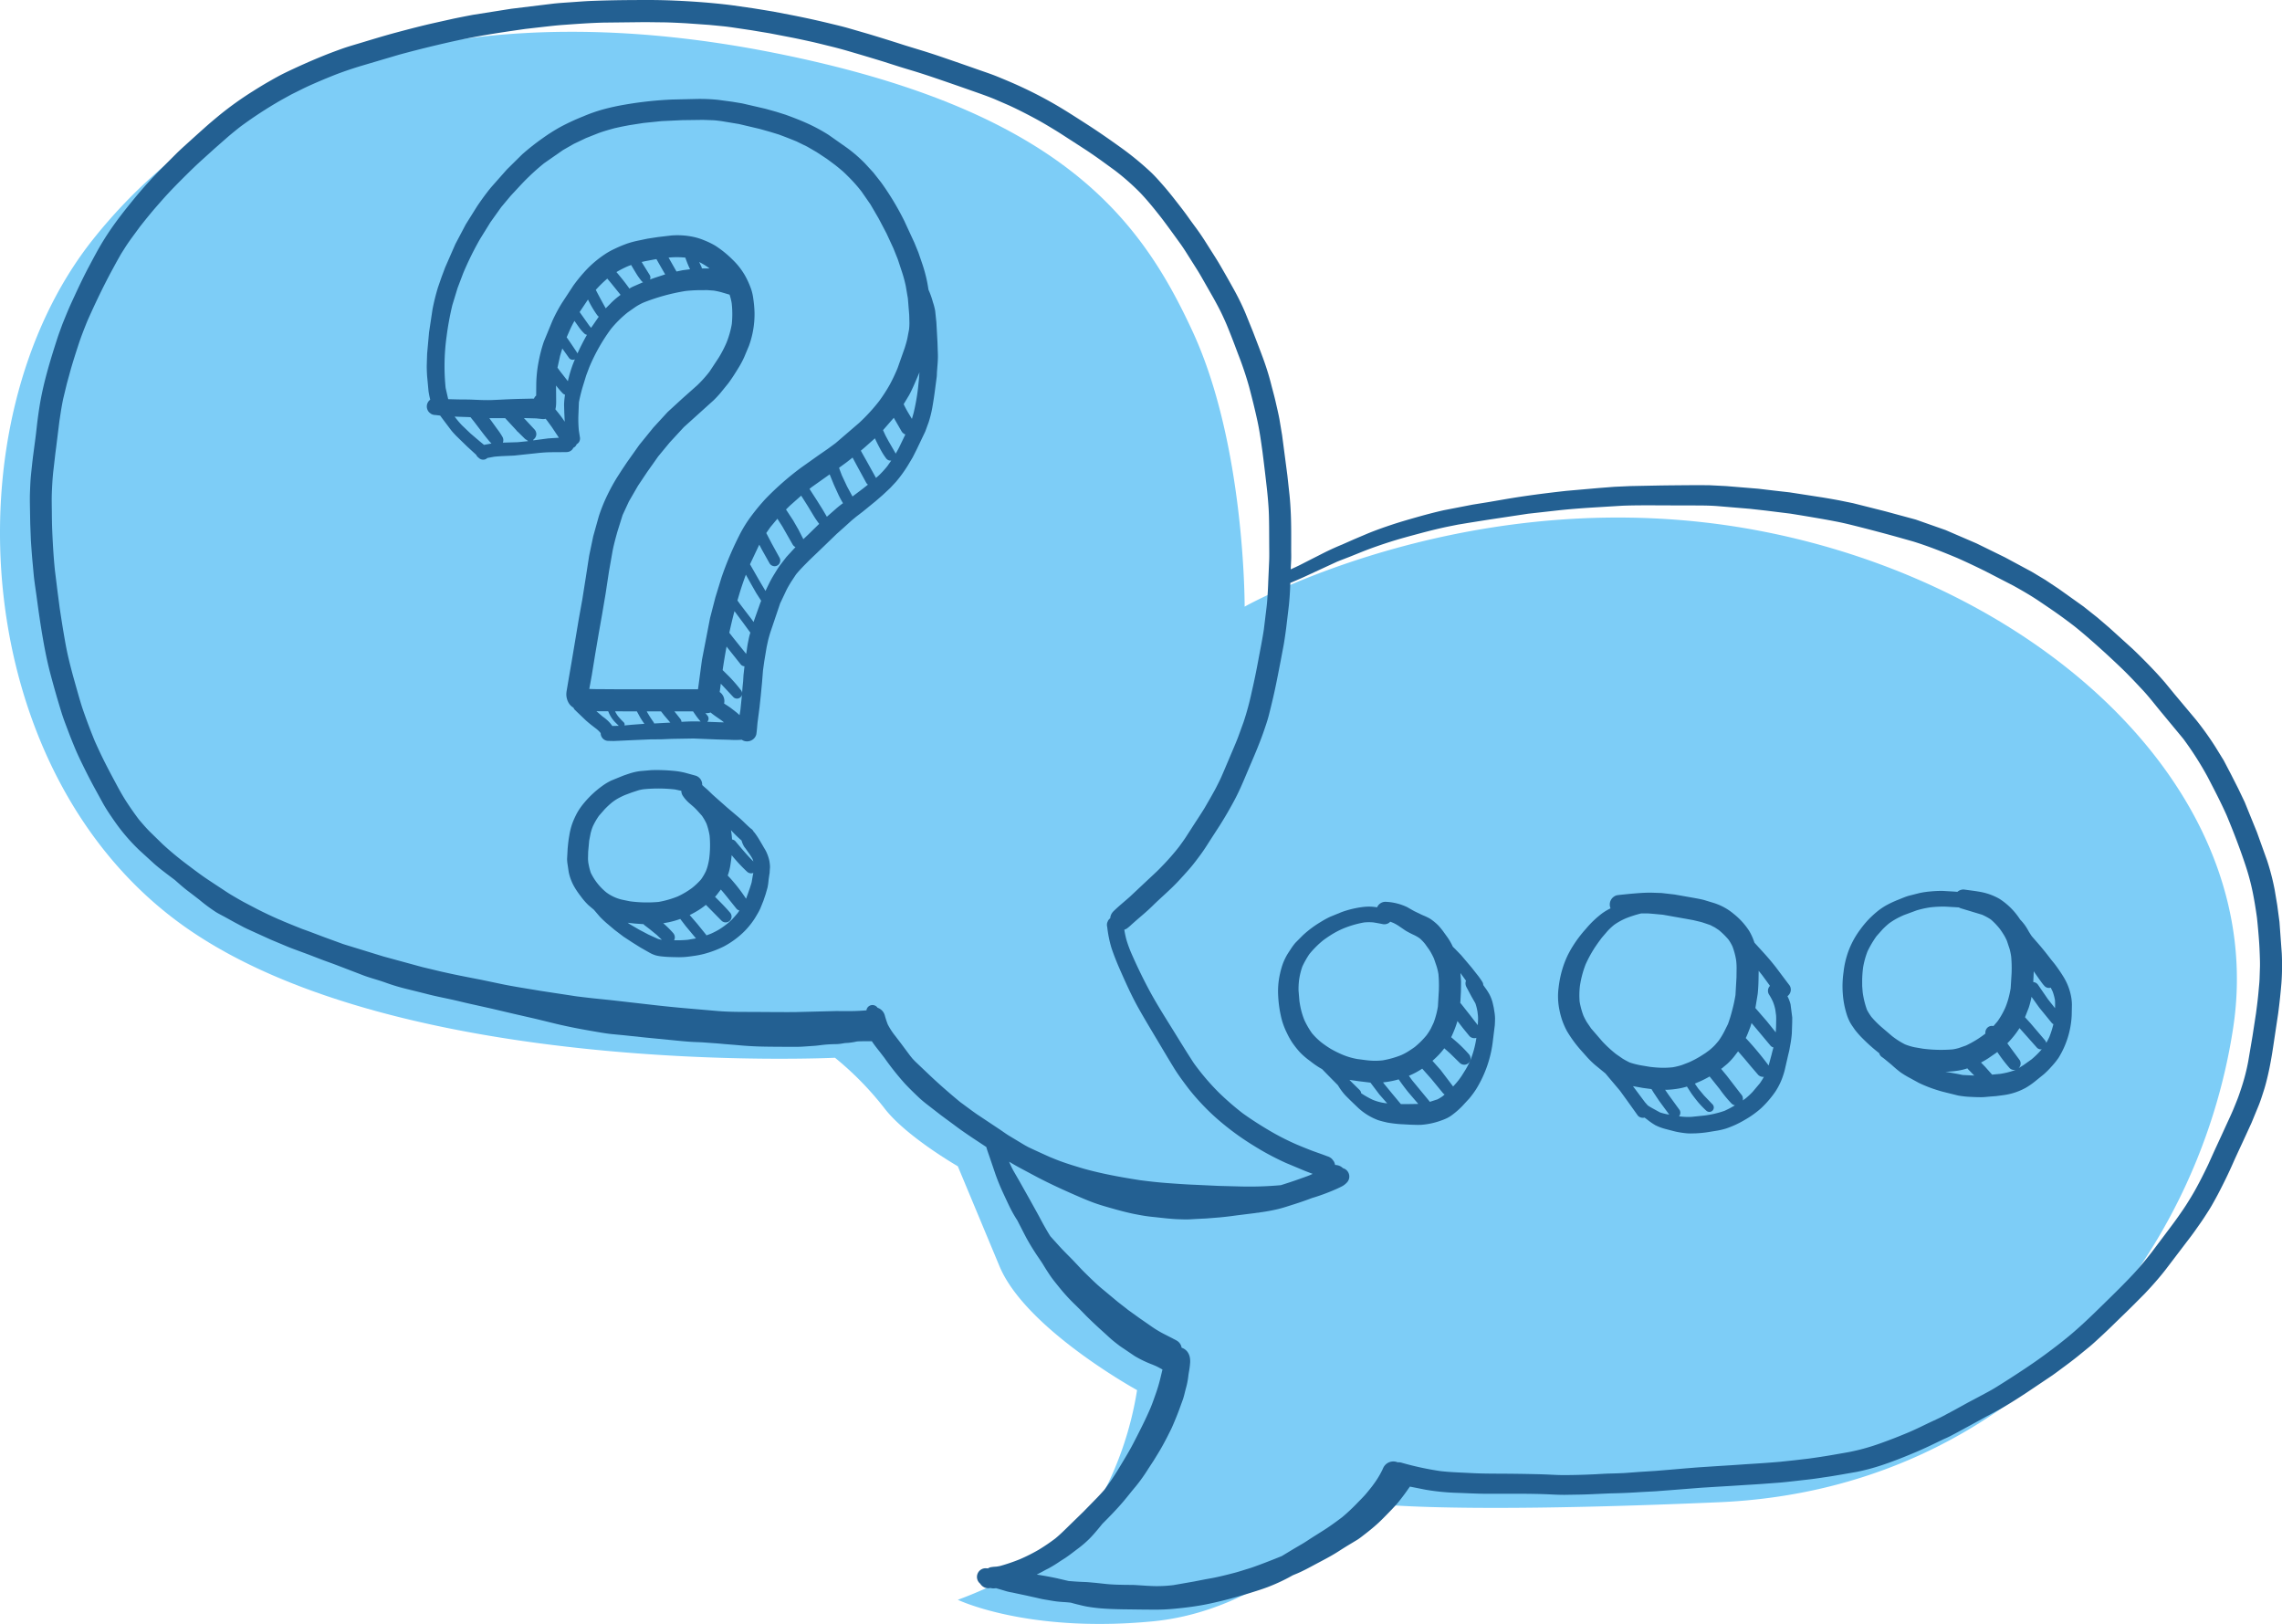
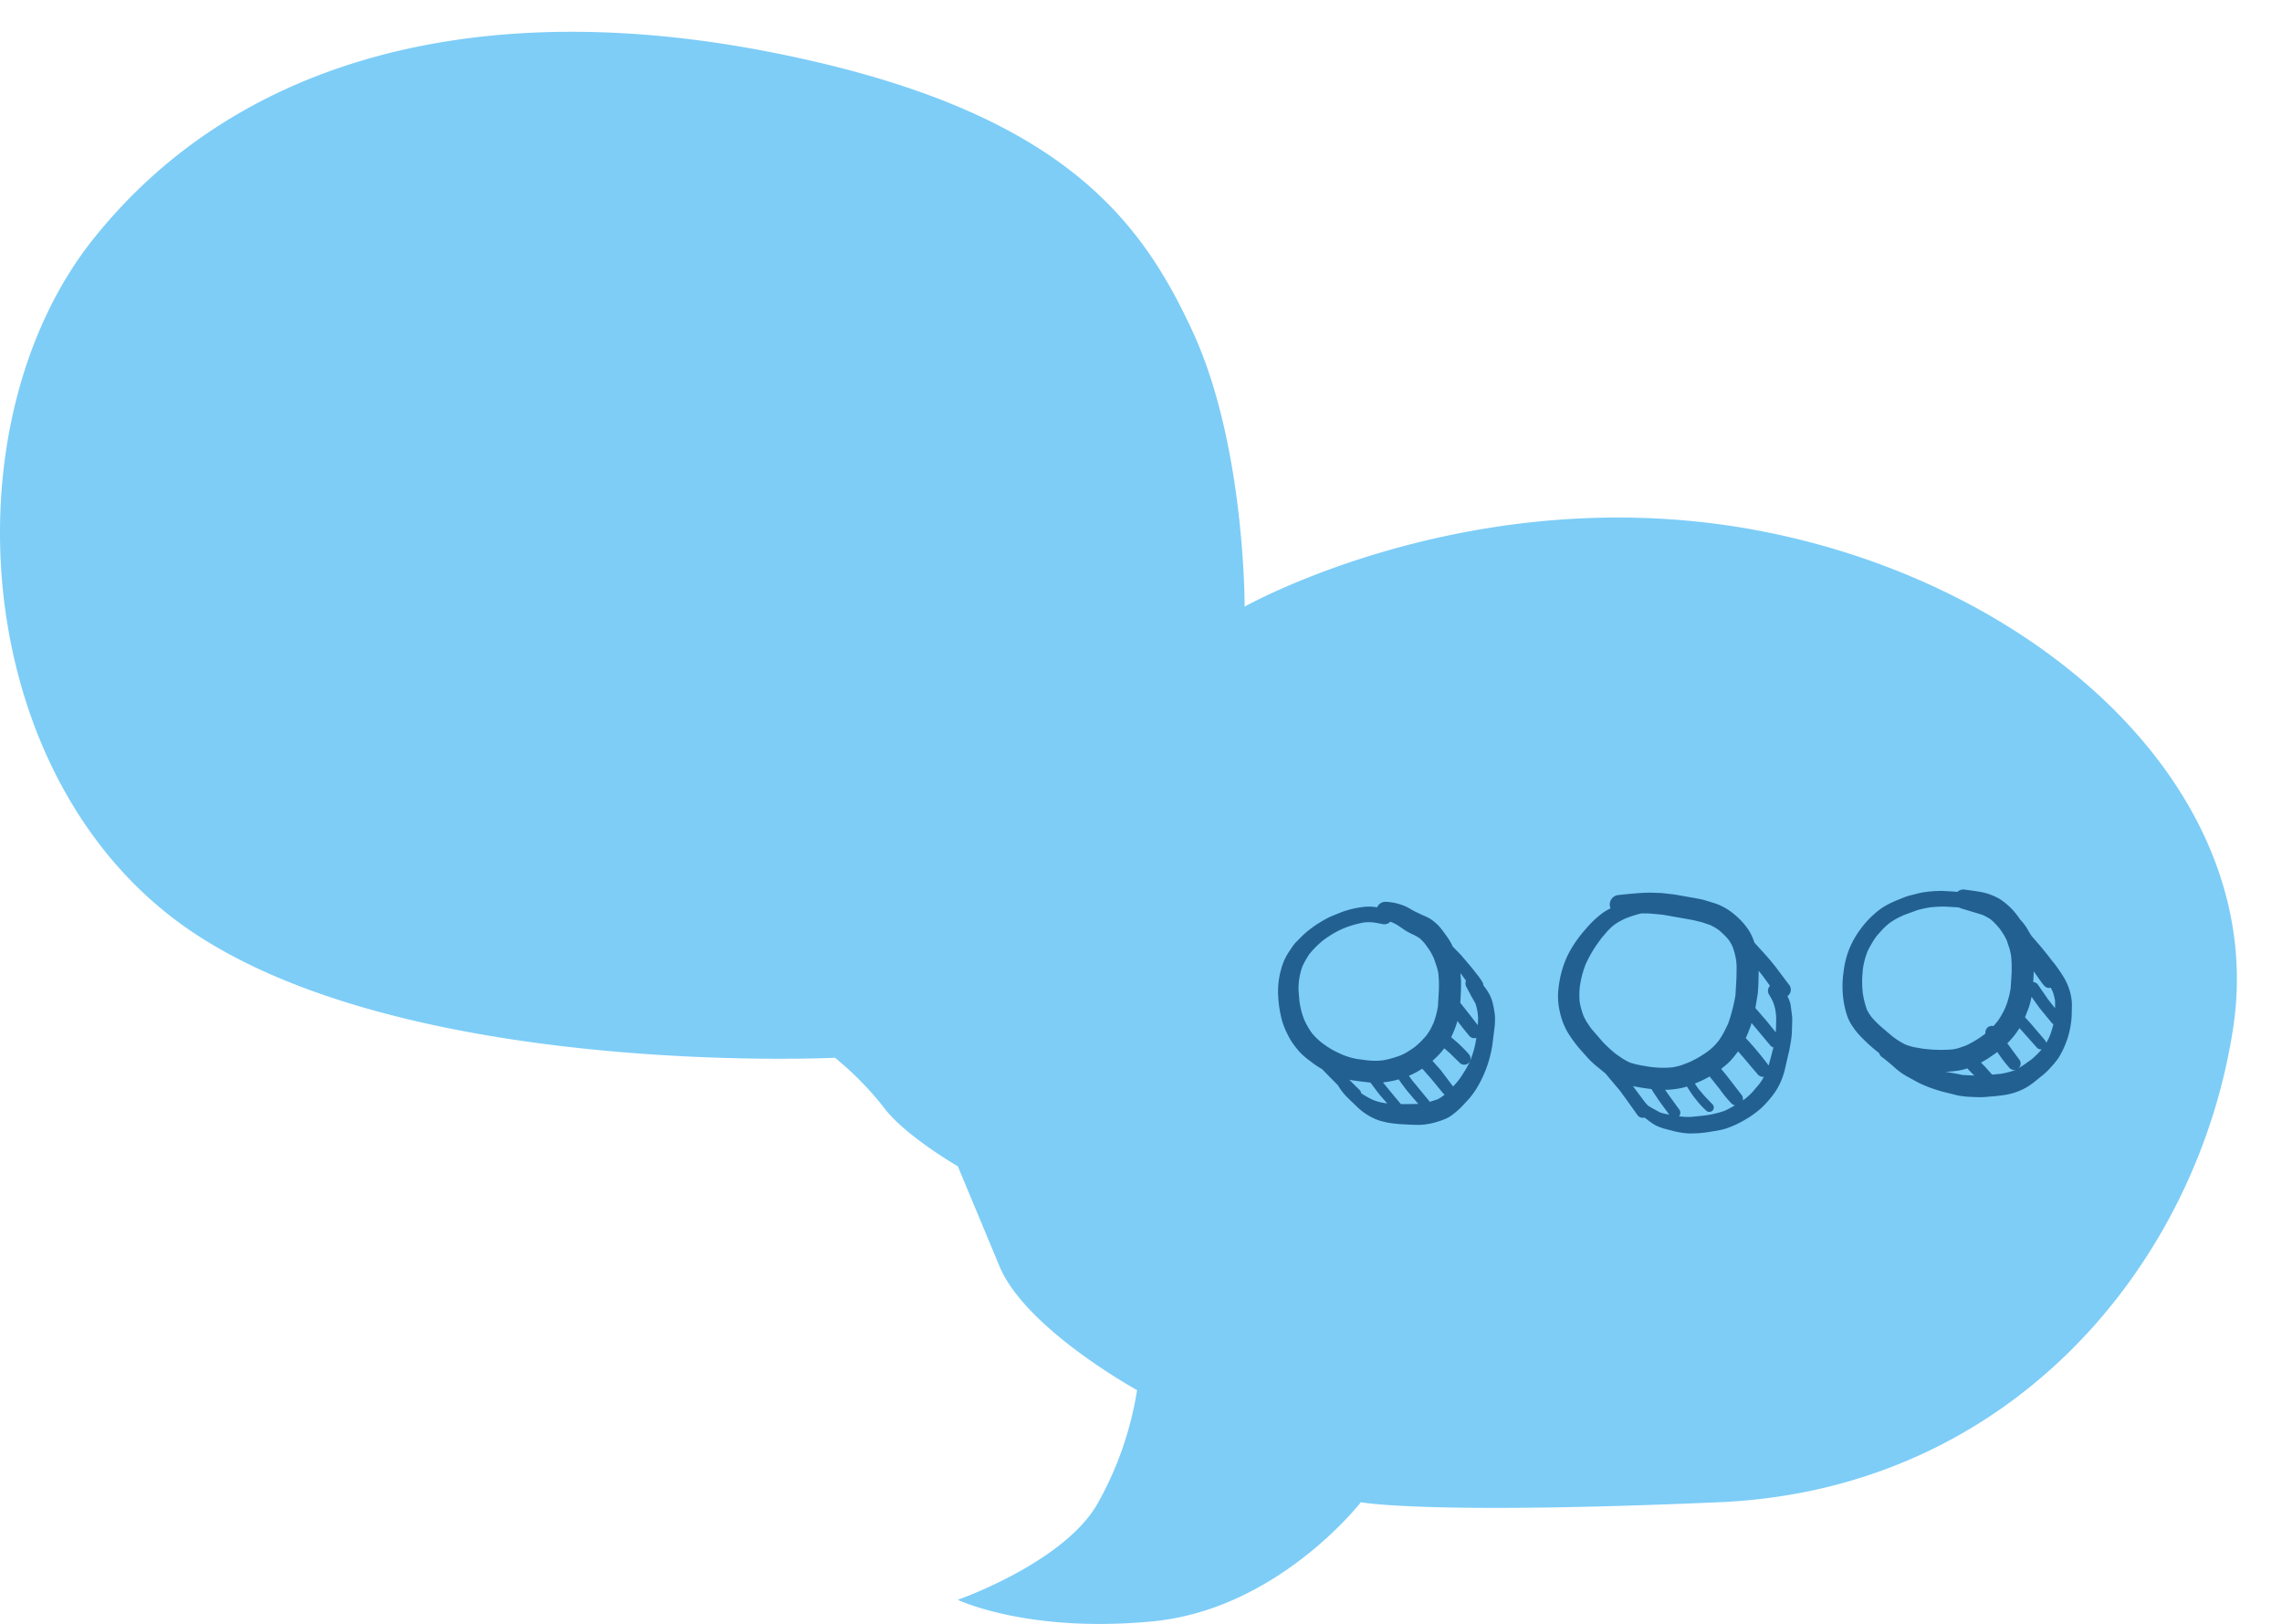
<svg xmlns="http://www.w3.org/2000/svg" width="479.794" height="341.408">
  <path d="M175.558 222.377s-91.373 4.436-136.655-27.506-50.132-106-19.243-144.678S102.069-.894 162.446 11.048s77.294 34.775 88.34 58.722 10.9 57.767 10.9 57.767 48.279-27.278 107.959-16 107.33 55.15 99.9 104.434-46.253 97.174-108.095 99.85-75.334 0-75.334 0-17.415 22.519-43.771 25.043-40.964-4.534-40.964-4.534 22.647-7.9 29.547-20.509a71.22 71.22 0 0 0 8.143-23.57s-23.549-12.922-28.963-26.135l-8.727-20.93s-10.976-6.31-15.491-12.272a65.71 65.71 0 0 0-10.332-10.537z" fill="#7dcdf7" />
  <g fill="#236092">
-     <path d="M262.658 161.319l-.11.259-.125.3zM90.094 82.205c.088.613.209 1.221.362 1.821-.067.05-.131.104-.191.163a1.79 1.79 0 0 0 0 2.533l.363.28a1.77 1.77 0 0 0 .9.244l1.015.121q.606.826 1.226 1.644l1.065 1.413c.334.431.721.826 1.094 1.223l2.261 2.2 1.934 1.775a1.44 1.44 0 0 0 .5.6c.25.265.597.417.961.42a1.28 1.28 0 0 0 .344-.047 1.32 1.32 0 0 0 .544-.312l1.4-.259c1.4-.156 2.8-.166 4.209-.245l4.928-.523c1.034-.116 2.073-.179 3.114-.187l1.489-.007 1.546-.019c.401-.011.784-.17 1.075-.446a1.51 1.51 0 0 0 .309-.457 1.39 1.39 0 0 0 .4-.269 1.37 1.37 0 0 0 .3-.476 1.4 1.4 0 0 0 .527-.508 1.5 1.5 0 0 0 .141-1.069l-.206-1.318a24.29 24.29 0 0 1-.1-3.066l.112-2.854a33.83 33.83 0 0 1 .907-3.621l.626-2.033.656-1.739a39.01 39.01 0 0 1 4.51-7.978 23.37 23.37 0 0 1 3.55-3.526l1.567-1.1c.571-.384 1.176-.715 1.807-.99a42.24 42.24 0 0 1 8.831-2.42 30.29 30.29 0 0 1 2.872-.169l1.683-.01 1.355.1c.535.088 1.066.203 1.59.345l1.725.509a11.47 11.47 0 0 1 .446 1.806 20.69 20.69 0 0 1 .021 4.371 19.32 19.32 0 0 1-1.125 3.945c-.474 1.094-1.026 2.153-1.654 3.167l-1.912 2.9a26.31 26.31 0 0 1-2.528 2.82l-3.191 2.836-3.076 2.824-3.015 3.283-2.964 3.653-1.273 1.8-1.278 1.8-1.107 1.653-1.034 1.614a40.47 40.47 0 0 0-1.99 3.633 34.76 34.76 0 0 0-1.81 4.474l-1.171 4.192-.864 4.115-.709 4.586q-.361 2.269-.716 4.539l-.759 4.2-1.4 8.377-.734 4.259-.423 2.506a5.5 5.5 0 0 0-.06.671 3.7 3.7 0 0 0 .383 1.6 2.76 2.76 0 0 0 1.122 1.2c.071.189.182.359.326.5l2.177 2.086c.74.679 1.524 1.28 2.32 1.879a6.52 6.52 0 0 1 .826.8l.077.122a1.61 1.61 0 0 0 1.585 1.601l1.2.026 3.257-.152 4.449-.192 2.229-.014 2.188-.091 4.613-.078 5.023.205 2.491.062c.845.059 1.694.059 2.539 0l.074-.01a2.01 2.01 0 0 0 .59.275c.174.047.353.071.533.071a2.03 2.03 0 0 0 1.021-.274c.46-.259.795-.695.926-1.206.135-.857.172-1.727.27-2.59l.4-3.06.281-2.642.245-2.566.208-2.588.257-1.854.239-1.437.27-1.615.329-1.51q.218-.825.471-1.64l2.036-6.027 1.357-2.868c.292-.577.631-1.129.968-1.682l1-1.514.04-.052c.849-1.046 1.818-1.981 2.757-2.944l3.107-2.978 2.658-2.57 1.609-1.431 1.572-1.426.961-.79q.674-.511 1.344-1.03l1.16-.94-.146.112 1.646-1.338 1.547-1.342 1.575-1.475 1.225-1.315c.928-1.096 1.77-2.261 2.52-3.486l.975-1.638.856-1.7 1.727-3.614a1.84 1.84 0 0 0 .12-.289l.641-1.757a23.1 23.1 0 0 0 .755-2.979q.32-1.8.558-3.607l-.064.482.3-2.28.147-1.114c.042-.348.043-.7.057-1.051l.156-2.033a18.35 18.35 0 0 0 .022-2.2l-.068-2.049-.231-4.193-.256-2.438a13.1 13.1 0 0 0-.475-1.805 16.74 16.74 0 0 0-.926-2.6q-.107-.692-.23-1.384a31.06 31.06 0 0 0-1.13-4.219l-.774-2.255-.836-2.043-2.133-4.609a57.61 57.61 0 0 0-4.871-8.076l-1.627-2.069-1.758-1.913a30.32 30.32 0 0 0-3.76-3.259l-3.87-2.724a36.1 36.1 0 0 0-4.173-2.28c-1.587-.737-3.228-1.362-4.87-1.964l-1.967-.62-2.312-.644-4.863-1.124-2.045-.341-2.982-.4a37.66 37.66 0 0 0-4.634-.19l-5.054.119a77.74 77.74 0 0 0-9.911 1.066q-2.319.39-4.585 1c-1.457.405-2.886.908-4.275 1.506a46.45 46.45 0 0 0-4.692 2.172c-1.327.735-2.61 1.548-3.84 2.436a49.99 49.99 0 0 0-4.22 3.331l-3.252 3.214-3.223 3.645c-1.074 1.28-2.049 2.65-2.991 4.028l-2.395 3.823-2.192 4.148-2.15 4.91-.765 2.04-.739 2.131a45.16 45.16 0 0 0-1.162 4.669l-.726 4.815-.406 4.5q-.039 1.151-.073 2.3c-.023.767.022 1.53.059 2.295l.303 3.252zm8.86 8.953l-1.835-1.751a21.79 21.79 0 0 1-1.532-1.824l.656.027 2.286.078.4.025.772.966 1.941 2.551q.48.612.975 1.212c.22.283.46.55.718.8l-1.575.284-.066-.058-.934-.77-1.805-1.54zm7.495 1.879l-.727.019a1.38 1.38 0 0 0-.061-1.177c-.329-.581-.701-1.138-1.111-1.665l-1.261-1.748-.41-.558 3.335.008 2.374 2.564a.47.47 0 0 0 .122.167l.207.175 1.443 1.423a1.51 1.51 0 0 0 .4.26l.278.24-2.185.22-2.403.072zm8.821-.87l-3.164.42a.6.6 0 0 0 .032-.169 1.4 1.4 0 0 0 .625-1.168 1.48 1.48 0 0 0-.412-.994l-2.129-2.287-.073-.078 2.56.071.819.085.532.058a2.15 2.15 0 0 0 .669-.064l.311.4.954 1.306.909 1.365.609.917-.222.012-2.019.127zm8.35-29.191l.266.523a21.54 21.54 0 0 0 1.634 2.7 1.52 1.52 0 0 0 .376.379l-1.621 2.347-.086-.112-.308-.369-2.013-2.842 1.753-2.625zm-6.718 22.27c.025-.281.031-.561.032-.842l-.024-3.172v-.186a18.52 18.52 0 0 0 1.4 1.643 1.17 1.17 0 0 0 .486.29 15.84 15.84 0 0 0-.2 2.164l.048 1.587.078 1.693c0 .082.014.164.02.246l-.416-.614c-.479-.693-1.016-1.349-1.552-2 .063-.266.106-.536.129-.808zm3.579-8.742a27.11 27.11 0 0 0-1.084 3.639q-.777-1-1.558-1.987l-.627-.858.554-2.517.457-1.514 1.48 2.073a1.01 1.01 0 0 0 .722.3 1.03 1.03 0 0 0 .451-.107q-.203.485-.394.972zm.929-2.19c-.023-.076-.057-.148-.1-.214l-1.32-1.972q-.422-.613-.849-1.221.353-.807.708-1.613a20.89 20.89 0 0 1 .936-1.831l.093.138.807 1.141a8.99 8.99 0 0 0 1.188 1.388 1.01 1.01 0 0 0 .535.259q-1.088 1.916-1.998 3.925zm6.989-5.076h0l-.122.158.181-.234zm-.035-5.43l-1.006 1.013q-1.083-1.921-2.093-3.881a26.21 26.21 0 0 1 2.418-2.366q.48.564.952 1.135l1.821 2.257c.006.008.014.012.021.019l-.374.286a15.77 15.77 0 0 0-1.739 1.537zm4.659-3.525c-.243.119-.477.252-.707.392a.73.73 0 0 0-.052-.1c-.828-1.173-1.731-2.286-2.657-3.379h.006a21.82 21.82 0 0 1 2.328-1.194q.376-.153.758-.292l.608 1.037.639 1.042a15.91 15.91 0 0 0 .98 1.338 1.08 1.08 0 0 0 .291.2l-2.194.956zm3.64-1.517c.134-.306.113-.658-.058-.945l-1.376-2.207-.317-.541.781-.169 1.953-.372.373-.055q.377.674.762 1.343l.648 1.133.426.733-2.364.776-.828.303zm6.861-1.955l-1.291.269h0l-1.664-2.926c1.124-.108 2.256-.11 3.38-.006l.149.026a20.75 20.75 0 0 0 .987 2.433l-1.561.204zm4.044-.371a1.29 1.29 0 0 0-.143-.464l-.427-.89a13.84 13.84 0 0 1 1.984 1.194l.19.161-1.604-.001zm-24.711 88.295h0 0zm5.883 7.888c-.259-.367-.549-.712-.867-1.03a9.53 9.53 0 0 0-1.172-.949l-1.3-1.123 1.446.008h1.024l.163.381a6.73 6.73 0 0 0 1.277 1.9l.787.785-1.357.028zm2.553-.109a.63.63 0 0 0-.146-.65 14.91 14.91 0 0 1-1.251-1.352 6.8 6.8 0 0 1-.578-.971l2.124.01h2.461l.623 1.145a14.29 14.29 0 0 0 .962 1.475l-2.637.195-1.557.148zm6.6-.434l-.368.012c-.017-.094-.054-.184-.107-.263a23.87 23.87 0 0 1-1.321-2.052l-.122-.224h3.009l.637.824 1.314 1.538-3.041.165zm5.392-.325a1.15 1.15 0 0 0-.3-.691l-1.191-1.51h3.92l.62.909c.3.424.637.825.968 1.225l-.436-.016c-1.191-.034-2.384.012-3.572.084zm14.34-18.93a2.07 2.07 0 0 0 .136.161l-.15.513c-.132.481-.216.976-.322 1.463a19.61 19.61 0 0 0-.271 1.687l-.132.828-2.671-3.327-.876-1.117q.492-2.286 1.087-4.548l.621.835 1.232 1.659 1.351 1.847zm-6 12.92a2.26 2.26 0 0 0-.311-.258q.1-.678.183-1.358l.05-.386.171.17 2.467 2.636a1.08 1.08 0 0 0 1.049.284 1.07 1.07 0 0 0 .762-.774l-.072.749-.242 2.4-.185 1.133-.588-.521-1.271-.984c-.451-.334-.93-.625-1.4-.931a2.25 2.25 0 0 0 .065-.524c-.001-.613-.245-1.201-.677-1.635zm1.137-9.817q.556.713 1.12 1.42l1.911 2.4a1.14 1.14 0 0 0 .5.29 1.16 1.16 0 0 0 .236.035l-.21 1.886-.074 1.264-.125 1.234-.092 1.215c-.035-.243-.142-.47-.306-.653a34.05 34.05 0 0 0-2.292-2.66l-1.493-1.478q.363-2.485.826-4.952zm-4.068 15.816h.006a.96.96 0 0 0 .28-.678c-.005-.253-.105-.495-.28-.677l-.395-.48a2.19 2.19 0 0 0 .292.019c.275-.001.547-.05.805-.145l.074.066c.749.618 1.565 1.133 2.35 1.7l.381.309c-.268 0-.535-.006-.8-.011l-2.713-.103zm11.192-25.071l-1.326 3.737-.115.36-.44-.615-1.355-1.764q-.627-.82-1.247-1.646l-.356-.5.453-1.539q.6-1.961 1.321-3.886.538.963 1.075 1.928l1.091 1.916 1.051 1.637-.151.372zm5.462-9.583l-1.4 1.824c-.433.595-.8 1.229-1.188 1.855q-.6.968-1.1 1.988-.363.738-.714 1.482-.727-1.211-1.441-2.429l-1.817-3.179 1.859-3.931.1-.187.509.986 1.652 2.946c.228.364.625.588 1.055.594.209 0 .413-.056.593-.162a1.22 1.22 0 0 0 .432-1.648l-1.63-2.958-1.15-2.211.869-1.246 1.472-1.763 1.06 1.658 1.067 1.877 1.1 1.926a1.41 1.41 0 0 0 .579.511l-.514.551-1.392 1.516zm4.537-4.66l-.987.933-.048-.117-1-1.948-1.092-1.9-1.5-2.286.8-.788 2.393-2.12q.729 1.139 1.447 2.284l1.042 1.727a19.8 19.8 0 0 0 1.295 1.918l-2.35 2.297zm5.8-5.4l-1.834 1.607-.932-1.581-1.07-1.71q-.826-1.284-1.654-2.568l.507-.4 3.741-2.652.048.133.836 2.052.953 2.091a18.59 18.59 0 0 0 .963 1.785 18.91 18.91 0 0 0-1.563 1.245zm5.759-4.314q-.351.263-.7.532l.08-.062-1.586 1.19-1.136-2.09-1.11-2.369-.476-1.265-.1-.309 1.6-1.17 1.238-.974.953 1.774 1.938 3.556a1.21 1.21 0 0 0 .34.354l-.131.106.135-.1h0l-1.05.829zm5.157-4.762c-.537.673-1.116 1.312-1.733 1.913-.221.216-.459.416-.7.615l-.045-.106-1.952-3.522q-.6-1.046-1.177-2.1.438-.374.874-.75l2.085-1.853q.269.595.564 1.177.357.7.735 1.395a13.41 13.41 0 0 0 .991 1.549c.155.249.395.433.676.519a1.13 1.13 0 0 0 .3.04c.057-.001.114-.005.17-.014l-.795 1.14zm1.7-2.563a1.08 1.08 0 0 0-.106-.261l-1.418-2.452-.6-1.116-.519-1.127 2.266-2.6.293.521q.67 1.15 1.329 2.306a1.53 1.53 0 0 0 .81.673l-1.14 2.362c-.273.581-.579 1.146-.916 1.693zm4.71-13.752q-.056.421-.109.843c-.198 1.46-.47 2.909-.816 4.342l-.354 1.243-.787-1.31c-.351-.58-.656-1.176-.95-1.783l1.156-1.923c.364-.656.678-1.355.991-2.043l1.057-2.449.114-.3-.1 1.4-.203 1.983zM93.884 70.824c.286-2.241.693-4.465 1.219-6.662l1.094-3.59 1.194-3.146a65.83 65.83 0 0 1 3.52-7.141l2.2-3.556 2.271-3.182 1.986-2.376 2.268-2.441a48.38 48.38 0 0 1 4.764-4.413l3.988-2.777 2.26-1.294 2.547-1.212 2.618-1.04c1.124-.411 2.264-.731 3.417-1.044l1.511-.332 1.569-.3 3-.467 3.79-.388 4.284-.2 4.438-.06 2.112.076c.565.026 1.133.11 1.7.177l3.751.623 4.38 1.035 2.192.618 1.769.543q1.894.7 3.754 1.463l2.224 1.086 1.979 1.147 2.125 1.4q.922.674 1.833 1.361.685.545 1.354 1.11c.583.493 1.118 1.053 1.661 1.589a31.7 31.7 0 0 1 2.49 2.848l1.873 2.7 1.714 2.944 1.657 3.148 1.448 3.128.93 2.325.918 2.781a27.6 27.6 0 0 1 .76 2.859l.436 2.56.282 3.463.045 1.7a13.08 13.08 0 0 1-.075 1.359l-.36 1.891c-.145.673-.347 1.337-.552 1.994l-1.5 4.253c-.481 1.175-1.024 2.325-1.626 3.443a33.83 33.83 0 0 1-2.267 3.514 39 39 0 0 1-4.172 4.547l-4.986 4.286-1.7 1.247-1.87 1.289-3.8 2.7a61.34 61.34 0 0 0-7.242 6.351 44.21 44.21 0 0 0-3.268 3.948 27 27 0 0 0-2.366 3.874 68.57 68.57 0 0 0-3.726 8.817l-1.3 4.234-1.11 4.305-1.7 8.784-.587 4.375q-.085.627-.168 1.255-.041.278-.082.556h-1.3-4.375q-4.533 0-9.068 0c-1.593 0-3.186 0-4.778-.017-1.108-.009-2.227.006-3.337-.055l.191-1.008q.177-.978.352-1.956l.722-4.445.693-4.079.738-4.175.739-4.363.7-4.62.768-4.361c.27-1.381.648-2.752 1.027-4.106l1.08-3.443 1.327-2.864 1.906-3.294 1.983-2.965 1.213-1.707 1.044-1.485 2.431-2.943 2.972-3.221 6.244-5.633a22.18 22.18 0 0 0 1.5-1.611l1.621-2c.826-1.115 1.554-2.29 2.277-3.474a19.89 19.89 0 0 0 1.041-1.985l1.012-2.416a19.53 19.53 0 0 0 1.167-6.939 24.11 24.11 0 0 0-.251-2.869 10.4 10.4 0 0 0-.45-2.052 18.61 18.61 0 0 0-1.114-2.557c-.733-1.361-1.675-2.598-2.792-3.666a21.81 21.81 0 0 0-3.661-2.958 16.37 16.37 0 0 0-2.332-1.13c-.715-.298-1.454-.532-2.21-.7a16.14 16.14 0 0 0-4.732-.3l-2.786.328-2.182.336-2.109.442c-.742.157-1.474.357-2.193.6-.874.315-1.731.673-2.569 1.075-.691.316-1.356.684-1.992 1.1a22.92 22.92 0 0 0-3.639 2.963 32.77 32.77 0 0 0-3.1 3.706l-2.339 3.567a32.4 32.4 0 0 0-2.052 3.834l-1.785 4.33a30.33 30.33 0 0 0-1.088 4.142 26.93 26.93 0 0 0-.516 4.832l-.02 2.354v.045a1.42 1.42 0 0 0-.462.644l-.413-.006-2.246.048q-2.117.051-4.232.163l-2.221.1a40.75 40.75 0 0 1-2.446-.038l-2.066-.084-2.257-.018-2.154-.056-.538-2.367a45.15 45.15 0 0 1 .188-10.725z" />
-     <path d="M161.731 180.856a8.7 8.7 0 0 0-.627-1.793c-.193-.414-.462-.79-.676-1.193l-.629-1.067a16.29 16.29 0 0 0-1.174-1.78 1.71 1.71 0 0 0-.151-.132l-.076-.154c-.134-.227-.32-.417-.544-.556-.834-.7-1.567-1.5-2.383-2.217l-2.575-2.179-2.557-2.262q-.231-.215-.471-.42l-1.091-1.053-.8-.694-.341-.315c.047-.908-.539-1.728-1.413-1.979l-2.18-.6c-.827-.204-1.668-.342-2.517-.41a37.2 37.2 0 0 0-4.556-.145l-2.331.2a12.33 12.33 0 0 0-2.349.536q-.624.207-1.244.424l-2.517 1.026a12.24 12.24 0 0 0-1.994 1.208c-1.366.993-2.604 2.152-3.686 3.448a13.75 13.75 0 0 0-1.479 2.094c-.439.802-.813 1.638-1.119 2.5a14.42 14.42 0 0 0-.557 2.331c-.171.9-.261 1.825-.347 2.74l-.118 2.178a8.5 8.5 0 0 0 .1 1.1l.242 1.631c.227 1.109.633 2.174 1.2 3.154.384.658.813 1.289 1.285 1.887a13.49 13.49 0 0 0 1.7 1.965l1.108.932 1.22 1.425c.449.475.924.928 1.418 1.357l1.716 1.452 1.873 1.421 1.831 1.2 1.73 1.085 1.916 1.088a6.62 6.62 0 0 0 1.285.557c.461.12.932.2 1.407.238.677.082 1.362.106 2.043.126l1.469.03.88-.023c.829-.048 1.648-.164 2.468-.287.637-.094 1.269-.222 1.893-.383 1.463-.386 2.883-.922 4.236-1.6 1.387-.745 2.673-1.663 3.828-2.733.385-.353.749-.728 1.09-1.124a15.9 15.9 0 0 0 1.236-1.576c.29-.415.545-.85.8-1.289.247-.408.469-.83.666-1.264l.633-1.568.479-1.416.388-1.364a12.59 12.59 0 0 0 .228-1.622l.169-1.191c.043-.161.062-.328.057-.495l.069-.949a4.06 4.06 0 0 0-.022-.56c-.028-.316-.075-.63-.139-.94zm-5.851-4.176l.039.03a4.38 4.38 0 0 0 .336.9l.118.245a2.72 2.72 0 0 0 .322.447l.638.9a11.91 11.91 0 0 1 .9 1.4q.09.249.162.5c-1.356-1.337-2.563-2.809-3.79-4.264a1.14 1.14 0 0 0-.692-.347v-.024c-.036-.651-.111-1.299-.227-1.94h0c.689.759 1.422 1.478 2.194 2.153zm-32.251 3.874l.034-1.467.213-2.34.3-1.546a10.2 10.2 0 0 1 .459-1.444 14.45 14.45 0 0 1 1.3-2.255l1.229-1.4c.464-.481.953-.937 1.466-1.365a10.69 10.69 0 0 1 1.236-.841c.489-.273.986-.513 1.5-.739l1.455-.547 1.372-.449c.368-.104.744-.182 1.123-.233a31.3 31.3 0 0 1 6.613.043l1.318.287c.004.366.11.724.308 1.032.356.534.776 1.023 1.25 1.455l.974.84a12.2 12.2 0 0 1 .963.972l.832.929a10.81 10.81 0 0 1 .974 1.689c.292.807.508 1.64.648 2.487a22.36 22.36 0 0 1-.093 4.913 15.73 15.73 0 0 1-.337 1.569 9.46 9.46 0 0 1-.37 1.057c-.287.589-.621 1.153-1 1.687-.579.655-1.215 1.257-1.9 1.8-.934.689-1.936 1.283-2.989 1.771-1.296.524-2.643.912-4.019 1.155-2.015.184-4.045.14-6.051-.13l-1.668-.343c-1.194-.28-2.317-.803-3.3-1.536-1.37-1.115-2.478-2.517-3.247-4.108a12.14 12.14 0 0 1-.539-2.268l.079.588a10.06 10.06 0 0 1-.133-1.263zm14.683 16.82l-1.968-.894-1.956-1.029-2-1.166-.419-.287 1.428.158 1.915.135a1.38 1.38 0 0 0 .4.369l.35.27-.279-.217.8.616 1.486 1.211 1.086 1.034-.1-.008c-.252-.044-.501-.108-.743-.192zm6.329.2c-.949.091-1.904.124-2.857.1h-.057c.102-.19.156-.401.158-.616-.005-.354-.145-.692-.392-.946a19.59 19.59 0 0 0-1.891-1.881l-.159-.13 1.153-.212a17.75 17.75 0 0 0 2.062-.568l.364-.13 1.166 1.521 1.24 1.492.9 1.077-1.687.292zm9.295-4.3a12.29 12.29 0 0 1-1.414 1.215 15.07 15.07 0 0 1-1.474 1.005 16.4 16.4 0 0 1-1.553.791q-.484.191-.976.364c-.02-.058-.049-.114-.085-.164l-1.8-2.226-1.626-1.886.044-.021a20.4 20.4 0 0 0 1.923-1.076c.5-.321.979-.674 1.447-1.041l.874.884 2.406 2.443a1.24 1.24 0 0 0 .877.357 1.23 1.23 0 0 0 1.235-1.231 1.3 1.3 0 0 0-.363-.875c-.979-1.144-2.045-2.206-3.111-3.268l.325-.369.888-1.165.155.169q.686.794 1.335 1.618l1.813 2.261a1.21 1.21 0 0 0 .608.36l-.349.508q-.566.694-1.18 1.344zm4.1-7.793c-.1.406-.249.793-.367 1.193l-.422 1.208-.343.95-.05.1a34.81 34.81 0 0 0-2.146-2.93q-.524-.636-1.068-1.255l-.639-.686.108-.291c.231-.693.395-1.406.491-2.13q.145-.919.231-1.854a35.38 35.38 0 0 0 3.222 3.458 1.27 1.27 0 0 0 .872.361 1.24 1.24 0 0 0 .461-.091l-.138.713-.211 1.251z" />
-     <path d="M479.744 200.405l-.483-6.6-.473-3.548-.533-3.184c-.399-2.082-.93-4.136-1.59-6.151l-2.14-5.962-2.576-6.339-1.357-2.834-1.585-3.124-1.464-2.795-1.735-2.82a64.19 64.19 0 0 0-4.111-5.746l-4.444-5.3-1.953-2.379q-1.117-1.313-2.3-2.567-2.245-2.381-4.612-4.638l-4.887-4.431-2.5-2.144-2.948-2.339-5.244-3.74-2.8-1.861-2.852-1.71-5.615-3.021-5.978-2.931-6.513-2.805-6.252-2.2-6.424-1.742-6.791-1.711-2.99-.608q-1.66-.306-3.324-.581l-6.962-1.078-3.342-.38-3.3-.39-6.768-.556-3.591-.182-3.229-.008q-3.43.021-6.86.064l-6.456.128-3.348.152-3.341.261-6.746.592c-4.493.5-8.978 1.074-13.433 1.853l-2.948.509-3.319.533-6.064 1.177c-1.893.425-3.77.923-5.637 1.45-1.795.508-3.591 1.026-5.361 1.615-1.715.57-3.424 1.181-5.1 1.87l-2.746 1.164-2.425 1.07a58.42 58.42 0 0 0-3.156 1.4c-1 .481-1.973 1-2.966 1.49l-2.816 1.437c-.65.327-1.315.629-1.982.926v-.046l.1-2.013c.023-.635.005-1.272 0-1.907 0-2.524.033-5.057-.073-7.579-.057-1.362-.14-2.72-.279-4.076l-.45-4.123-1.107-8.449-.56-3.361c-.227-1.226-.525-2.442-.8-3.658-.294-1.3-.665-2.583-.991-3.873s-.713-2.567-1.14-3.828c-.4-1.188-.845-2.36-1.291-3.532l-1.354-3.532-1.63-4.023a50.66 50.66 0 0 0-1.556-3.3c-.57-1.114-1.19-2.2-1.8-3.293q-.966-1.715-1.959-3.415c-.66-1.136-1.377-2.236-2.081-3.345s-1.41-2.252-2.17-3.344c-.771-1.108-1.6-2.179-2.376-3.283-.88-1.245-1.825-2.446-2.765-3.647-.786-1.006-1.583-2-2.423-2.962-.862-.986-1.726-1.977-2.674-2.881a62.7 62.7 0 0 0-6.662-5.433c-2.285-1.642-4.593-3.24-6.963-4.758-2.3-1.475-4.593-2.967-6.968-4.322-2.416-1.38-4.9-2.641-7.436-3.788-1.37-.62-2.763-1.2-4.152-1.771-1.323-.547-2.692-.993-4.041-1.468q-3.85-1.357-7.716-2.68-1.877-.643-3.774-1.236l-4.03-1.234q-3.871-1.252-7.767-2.421l-4-1.159c-1.237-.359-2.494-.653-3.747-.956a181.61 181.61 0 0 0-8.117-1.787l-3.925-.755q-2.179-.365-4.359-.714l-4.236-.608c-1.356-.179-2.712-.327-4.074-.455-2.8-.267-5.616-.444-8.431-.564q-2.191-.092-4.382-.109c-1.448-.009-2.9 0-4.345.011a249.64 249.64 0 0 0-8.521.179c-1.365.055-2.731.165-4.093.262-1.318.093-2.639.168-3.951.314l-8.778 1.07-8.038 1.27q-2.039.381-4.068.8l-4.088.912c-2.692.6-5.357 1.305-8.022 2.015-2.6.694-5.173 1.489-7.75 2.264-1.247.374-2.512.734-3.736 1.174-1.328.478-2.648.968-3.953 1.5q-4.066 1.658-8.015 3.569c-1.156.564-2.273 1.2-3.39 1.839-1.139.649-2.259 1.34-3.366 2.043a69.53 69.53 0 0 0-6.822 4.872c-1.118.916-2.226 1.844-3.3 2.806q-1.578 1.408-3.144 2.829c-.967.878-1.946 1.747-2.873 2.668l-3.205 3.21c-1.9 1.939-3.731 3.961-5.456 6.058-1.861 2.26-3.688 4.562-5.323 6.994a56.62 56.62 0 0 0-2.349 3.81c-.686 1.219-1.337 2.456-1.994 3.691-1.286 2.416-2.432 4.913-3.581 7.4-.625 1.354-1.184 2.739-1.746 4.117-.239.586-.445 1.187-.666 1.779a43.67 43.67 0 0 0-.648 1.864c-.87 2.679-1.7 5.374-2.406 8.1a68.51 68.51 0 0 0-.959 4.225c-.266 1.368-.471 2.743-.659 4.125-.2 1.456-.329 2.921-.524 4.377l-.533 4.045q-.218 1.854-.4 3.708c-.122 1.217-.167 2.441-.212 3.665-.041 1.084-.014 2.172 0 3.257l.058 3.272.137 3.521q.122 1.869.272 3.735l.337 3.656c.151 1.447.382 2.89.582 4.331.357 2.693.739 5.378 1.19 8.057.459 2.73.98 5.447 1.685 8.125q1.105 4.2 2.395 8.355c.406 1.312.92 2.6 1.4 3.879.458 1.22.945 2.424 1.446 3.626.586 1.4 1.26 2.771 1.931 4.134a126.61 126.61 0 0 0 1.944 3.772l2 3.65c.67 1.187 1.435 2.322 2.213 3.44 1.577 2.308 3.393 4.445 5.416 6.374l3.129 2.857c1.044.919 2.167 1.762 3.272 2.6l1.071.805q.472.425.951.841c.617.539 1.244 1.064 1.9 1.557q.473.357.946.716.668.523 1.34 1.037a36.09 36.09 0 0 0 3.507 2.6c.624.381 1.277.7 1.92 1.05l2.042 1.128 1.84.979c.62.315 1.245.593 1.873.879l3.859 1.753 2.292.957c.749.318 1.495.638 2.257.922l2.16.8c1.477.529 2.929 1.124 4.4 1.671l2.147.78 2.219.849 4.149 1.592c1.446.529 2.944.9 4.391 1.421a43.1 43.1 0 0 0 4.508 1.365q2.252.548 4.5 1.12c1.549.395 3.116.708 4.679 1.042 1.448.31 2.88.683 4.326 1l4.434.988 4.592 1.079 4.669 1.069 4.327 1.058c1.426.336 2.854.638 4.291.92 1.489.29 2.987.544 4.48.8.934.163 1.872.311 2.815.413l2.395.227 4.667.493 4.853.476c1.619.153 3.263.34 4.9.438.805.049 1.611.064 2.416.111l2.263.166c.755.049 1.524.124 2.286.192l2.431.194a73.88 73.88 0 0 0 4.843.314c1.57.045 3.143.053 4.715.061q1.165.005 2.331.006h.309c.657 0 1.312 0 1.967-.053l2.124-.145c.728-.043 1.449-.161 2.173-.236.667-.069 1.337-.1 2.006-.124.366-.012.735 0 1.1-.04.41-.041.813-.118 1.218-.185.366-.032.735-.04 1.1-.087.4-.051.79-.105 1.185-.195l.291-.06c.531-.047 1.066-.044 1.6-.048h1.049.159.335c.518.788 1.119 1.535 1.7 2.268q.458.6.922 1.2a59.01 59.01 0 0 0 4.239 5.349c.7.762 1.447 1.5 2.192 2.218.4.39.8.779 1.221 1.152.448.4.914.773 1.387 1.141l-.19-.147 2.909 2.256-.328-.253c1.191.918 2.419 1.784 3.62 2.689 1.13.852 2.3 1.635 3.475 2.432l2.916 1.928c.159.589.364 1.159.567 1.734l1.387 4.078a46.09 46.09 0 0 0 1.662 4.026c.56 1.184 1.089 2.385 1.7 3.544a25.8 25.8 0 0 0 1.2 2.036l1.7 3.307c.644 1.222 1.365 2.407 2.115 3.566.374.577.771 1.142 1.156 1.711s.715 1.157 1.083 1.728.739 1.151 1.138 1.707c.493.689 1.04 1.339 1.569 2 .901 1.126 1.865 2.201 2.886 3.219l1.474 1.447 1.438 1.473c1.064 1.04 2.14 2.068 3.25 3.06q.779.7 1.544 1.408c.631.586 1.318 1.116 2 1.639.5.381 1.035.709 1.551 1.065l1.769 1.2a23.8 23.8 0 0 0 3.747 1.8l.656.275c.444.206.878.439 1.3.677.048.027.1.056.144.085q-.205.885-.422 1.768c-.255 1.069-.565 2.124-.927 3.162-.364 1.026-.714 2.056-1.126 3.063a79.35 79.35 0 0 1-1.756 3.793q-.973 1.968-1.99 3.914c-.7 1.34-1.486 2.638-2.263 3.934s-1.542 2.575-2.4 3.8q-.643.91-1.3 1.811a45.41 45.41 0 0 1-1.554 1.7l-2.859 2.926-2.991 2.914c-.96.939-1.915 1.9-2.956 2.749a41.75 41.75 0 0 1-3.517 2.382 37.12 37.12 0 0 1-3.894 1.956 38.51 38.51 0 0 1-4.25 1.446h-.017l-.58.107-.725.052-.6.082a2.31 2.31 0 0 0-.571.249l-.478-.032c-.738 0-1.403.445-1.685 1.126s-.126 1.466.396 1.988c.048.048.098.092.151.134a2.05 2.05 0 0 0 .7.685 1.9 1.9 0 0 0 .994.263 3.11 3.11 0 0 0 .481-.043c.195.057.397.086.6.086h.018c.179-.004.358-.018.535-.043l.036.012c.735.2 1.463.427 2.193.644a10.38 10.38 0 0 0 1.083.236c.333.063.663.144 1 .213l1.9.4 1.8.4c.73.154 1.449.355 2.187.471.892.141 1.77.32 2.669.425.723.085 1.45.111 2.176.172l.654.063a38.47 38.47 0 0 0 1.333.355c.7.171 1.4.355 2.114.479.947.164 1.9.281 2.857.365 1.495.13 3 .167 4.495.2l4.572.058 2.224.015a45.74 45.74 0 0 0 2.223-.046c1.47-.073 2.936-.229 4.4-.4 1.669-.2 3.335-.462 4.978-.814 2.8-.6 5.572-1.333 8.3-2.182 1.315-.408 2.635-.814 3.923-1.3 1.499-.572 2.962-1.237 4.379-1.99l.9-.495.961-.4c1.176-.5 2.3-1.108 3.422-1.712 1.8-.967 3.639-1.88 5.354-3a76.11 76.11 0 0 1 2.511-1.559l1.342-.811c.48-.307.931-.666 1.381-1.019.99-.754 1.959-1.538 2.878-2.377.865-.789 1.671-1.637 2.489-2.475q.631-.648 1.243-1.315c.553-.608 1.052-1.263 1.551-1.915a35.23 35.23 0 0 0 1.032-1.421c.147-.216.307-.426.461-.638l.135.029 3.12.62c2.204.377 4.432.6 6.667.666 2.083.063 4.162.194 6.245.193l6.451-.007c2.217.011 4.436.029 6.65.131 1.031.048 2.06.1 3.092.1h.2l3.22-.053a110.97 110.97 0 0 0 3.213-.116l3.11-.136a127.22 127.22 0 0 0 6.416-.275l3.12-.166 3.222-.247 6.371-.5 3.2-.2 3.37-.2 3.277-.214q1.6-.086 3.2-.205l3.5-.261c1.018-.084 2.037-.205 3.052-.316l3.269-.375c1.225-.143 2.445-.343 3.667-.519 1.023-.147 2.041-.327 3.059-.5l3.247-.568a46.21 46.21 0 0 0 5.871-1.634c2.172-.744 4.3-1.6 6.419-2.5.972-.41 1.931-.848 2.888-1.294l2.825-1.359c.5-.229 1.018-.447 1.509-.7q.794-.413 1.584-.838l2.813-1.532 3.152-1.724 2.677-1.434c1.932-1.079 3.8-2.276 5.655-3.49l5.6-3.76c.868-.611 1.712-1.255 2.566-1.884.933-.688 1.862-1.394 2.767-2.118l2.566-2.094c.822-.688 1.6-1.432 2.392-2.157 1.541-1.412 3.016-2.892 4.521-4.343q1.146-1.106 2.272-2.229l2.345-2.356c1.525-1.61 2.993-3.266 4.359-5.014l4.308-5.662c.669-.871 1.34-1.743 1.971-2.642.644-.921 1.306-1.831 1.915-2.774.538-.834 1.091-1.665 1.58-2.527.54-.954 1.071-1.912 1.572-2.885.987-1.915 1.932-3.843 2.8-5.814.85-1.932 1.769-3.836 2.643-5.758l1.3-2.834 1.5-3.647c.415-1.018.736-2.071 1.076-3.116s.61-2.131.861-3.209c.487-2.089.849-4.207 1.162-6.328l1.007-6.709q.415-3.16.68-6.332a52.09 52.09 0 0 0 .072-6.313zM21.882 159.958c-.68-1.359-1.316-2.739-1.941-4.124q-1.318-3.218-2.459-6.5c-.384-1.1-.707-2.229-1.032-3.352l-1.076-3.815c-.616-2.284-1.2-4.583-1.614-6.912-.447-2.478-.841-4.963-1.214-7.453l-.455-3.477-.55-4.462c-.277-2.724-.437-5.463-.556-8.2-.057-1.323-.074-2.652-.085-3.978-.012-1.367-.054-2.743 0-4.11.056-1.4.131-2.8.272-4.2l.487-4.217q.064-.48.128-.959l.7-5.656.359-2.348c.152-.872.3-1.75.5-2.611l.709-2.929.713-2.605c.518-1.86 1.113-3.7 1.71-5.533.553-1.7 1.21-3.369 1.885-5.026 1.529-3.462 3.162-6.878 4.941-10.22l1.143-2.109q.417-.74.832-1.477c.279-.495.6-.969.9-1.451.455-.737.956-1.45 1.461-2.153l1.777-2.419q1.073-1.368 2.179-2.709c.824-1 1.682-1.969 2.539-2.942 1.685-1.912 3.492-3.719 5.3-5.51.93-.918 1.868-1.822 2.835-2.7l2.877-2.6 2.834-2.489q1.25-1.058 2.539-2.068a88.51 88.51 0 0 1 8.624-5.625l2.131-1.175 2.471-1.227c1.481-.72 3-1.365 4.518-2.008 1.182-.483 2.363-.971 3.565-1.4a86.76 86.76 0 0 1 4.058-1.342l8.032-2.372q3.961-1.075 7.953-2.022c2.574-.608 5.159-1.189 7.759-1.673 3.586-.668 7.2-1.2 10.807-1.713q1.956-.227 3.913-.448c1.371-.153 2.742-.313 4.117-.408 2.814-.2 5.625-.41 8.446-.479l8.75-.1 4.395.053q2.157.068 4.311.194l4.729.335q1.458.137 2.914.283c.6.059 1.2.14 1.805.221l4.149.618 3.832.637q2.175.42 4.35.84c1.433.277 2.859.589 4.283.9 1.254.277 2.5.594 3.746.9 1.276.308 2.543.638 3.8 1q3.883 1.128 7.748 2.314l2.69.859c1.052.34 2.111.656 3.17.974 2.074.62 4.129 1.312 6.177 2.013q2.7.925 5.395 1.871c1.967.7 3.948 1.358 5.88 2.145l3.021 1.309c1.193.54 2.359 1.119 3.523 1.718a94.72 94.72 0 0 1 3.267 1.751c1.076.608 2.16 1.268 3.228 1.92 1.1.672 2.172 1.4 3.267 2.089l3.141 2.039a105.95 105.95 0 0 1 3.056 2.114l2.819 2.048c1.905 1.449 3.703 3.032 5.382 4.738 1.566 1.646 2.989 3.418 4.389 5.2 1.373 1.8 2.691 3.641 4.021 5.476.636.877 1.21 1.8 1.787 2.715l1.814 2.872c.579.925 1.107 1.879 1.649 2.826l1.705 2.988c.547.985 1.083 1.973 1.582 2.983a58.03 58.03 0 0 1 1.238 2.712c.848 2.036 1.623 4.1 2.4 6.17a72.03 72.03 0 0 1 2.3 6.846c.635 2.392 1.231 4.791 1.754 7.209.457 2.112.752 4.262 1.052 6.4q.5 3.914.937 7.835.221 1.986.35 3.982c.084 1.321.1 2.646.115 3.969l.019 3.751c.002 1.251.042 2.533-.027 3.8l-.18 4.084c-.037 1.244-.112 2.484-.2 3.725-.076 1.117-.23 2.227-.365 3.337l-.355 2.92c-.327 2.179-.772 4.333-1.173 6.5-.412 2.22-.864 4.431-1.375 6.631-.456 2.148-1.031 4.27-1.722 6.355l-1.159 3.188c-.383 1-.812 1.983-1.226 2.969q-.253.591-.5 1.181l.011-.027-.335.793q-.373.868-.739 1.74-.346.812-.7 1.619c-.32.728-.683 1.434-1.043 2.143-.4.785-.84 1.548-1.271 2.315l-1.205 2.089c-.888 1.455-1.847 2.864-2.76 4.3l-1.31 2.028c-.451.666-.915 1.306-1.389 1.946q-1.39 1.761-2.933 3.393c-.578.609-1.155 1.217-1.764 1.795q-.995.942-2 1.872l-3.651 3.429c-1.134 1-2.318 1.953-3.4 3.016a2.28 2.28 0 0 0-.658 1.44 1.75 1.75 0 0 0-.451.506q-.087.209-.176.417c-.083.304-.083.625 0 .929.162 1.483.459 2.948.886 4.378.506 1.511 1.1 3 1.739 4.459 1.253 2.842 2.52 5.688 4.049 8.394s3.152 5.363 4.737 8.038q1.237 2.087 2.5 4.159c.787 1.3 1.671 2.515 2.579 3.732a42.79 42.79 0 0 0 3.11 3.727c1.05 1.14 2.156 2.227 3.315 3.256a56.44 56.44 0 0 0 7.813 5.777c2.201 1.381 4.494 2.61 6.863 3.678l4.007 1.677 1.6.615q-.311.14-.622.279c-.792.315-1.6.588-2.4.875-.971.346-1.948.669-2.93.983q-.372.119-.744.235a73.44 73.44 0 0 1-8.389.276l-4.72-.125-4.864-.228c-1.983-.074-3.959-.221-5.939-.366-1.9-.139-3.786-.356-5.675-.6-3.043-.475-6.072-1-9.071-1.708-.851-.2-1.691-.416-2.534-.644-.725-.2-1.44-.427-2.159-.647-1.486-.454-2.964-.953-4.4-1.543l-.815-.333q-2.144-.959-4.268-1.955c-.3-.139-.582-.3-.87-.458l-.324-.187-3.3-1.989c-.572-.367-1.122-.764-1.682-1.147l-1.69-1.124-3.248-2.163c-1.152-.8-2.268-1.657-3.405-2.482l-.043-.031c-2.13-1.757-4.213-3.565-6.225-5.456l-3.225-3.065-.577-.6-.513-.63-2.016-2.71q-.553-.722-1.107-1.444a14.29 14.29 0 0 1-1.592-2.444c-.243-.63-.448-1.266-.628-1.919a2.34 2.34 0 0 0-1.517-1.581c-.171-.256-.429-.441-.726-.521a1.28 1.28 0 0 0-1.575.895 1.15 1.15 0 0 0-.025.155l-.017.019c-1.011.086-2.019.145-3.037.157l-1.819.005c-.656 0-1.32-.024-1.976 0l-8.19.205c-2.684.017-5.369-.01-8.053-.027s-5.4.028-8.085-.187l-7.423-.644c-2.59-.23-5.174-.508-7.757-.813l-7.451-.85-3.659-.375q-1.737-.194-3.47-.411l-7.757-1.181c-2.749-.469-5.515-.876-8.243-1.451l-4.075-.854q-2.3-.441-4.589-.9c-1.311-.263-2.616-.552-3.921-.845l-3.844-.92-8.166-2.227-8.337-2.564-.321-.107-.24-.092-3.586-1.309-3.311-1.251q-.711-.251-1.421-.511-1.327-.531-2.65-1.069l-1.135-.47c-.312-.132-.634-.3-.968-.412-1.548-.685-3.086-1.4-4.593-2.174l-2.773-1.454c-.918-.498-1.827-1.037-2.733-1.573-.706-.417-1.386-.891-2.072-1.34q-1.386-.907-2.765-1.822c-1.528-1.014-2.989-2.136-4.455-3.238-1.772-1.329-3.476-2.746-5.106-4.245l-2.764-2.7c-.788-.809-1.522-1.656-2.248-2.519a67.53 67.53 0 0 1-2.524-3.6c-.874-1.345-1.654-2.751-2.4-4.168-.807-1.487-1.601-2.995-2.362-4.515zm453.28 43.178l-.087 2.7c-.038.852-.138 1.705-.209 2.554-.13 1.555-.336 3.105-.539 4.652l-.731 4.764-.912 5.391a42.67 42.67 0 0 1-1.291 5.088c-.3.917-.593 1.831-.94 2.732-.313.809-.648 1.61-.975 2.413-.374.865-.765 1.721-1.166 2.575l-1.3 2.84-1.4 3.026-1.344 2.976c-.895 1.869-1.828 3.729-2.843 5.534-.529.939-1.094 1.85-1.669 2.762-.54.857-1.12 1.684-1.7 2.514-.907 1.3-1.872 2.556-2.821 3.827l-2.879 3.828c-1.273 1.629-2.584 3.226-4 4.731-1.539 1.634-3.131 3.224-4.736 4.794-2.989 2.923-5.937 5.888-9.19 8.521q-.848.686-1.708 1.357c-1.6 1.232-3.224 2.448-4.886 3.6-1.761 1.223-3.555 2.4-5.359 3.559q-1.451.931-2.916 1.839c-.934.577-1.911 1.086-2.878 1.607l-2.88 1.528-2.922 1.608-2.385 1.276c-.797.421-1.638.79-2.464 1.181-1.571.743-3.125 1.53-4.726 2.209l-.267.113.121-.052-.114.049q-2.56 1.076-5.17 2.018a46.76 46.76 0 0 1-4.955 1.541c-.88.213-1.758.414-2.651.57l-2.926.508c-1.659.291-3.327.538-5 .772l-3.1.361-3.052.323q-3.344.283-6.7.478l-3.277.225-3.37.212-3.2.211c-1.042.063-2.084.164-3.126.239l-3.245.28-3.222.267-3.12.194-3.193.236c-1.065.065-2.149.094-3.223.121-1.039.025-2.074.1-3.11.152a143.79 143.79 0 0 1-6.433.177c-1.1.007-2.2-.054-3.295-.106a109.75 109.75 0 0 0-3.194-.1q-3.387-.075-6.774-.092c-2.128-.012-4.251-.011-6.376-.127-2.063-.114-4.126-.162-6.182-.383l-.428-.051a63.56 63.56 0 0 1-8.068-1.753 2.13 2.13 0 0 0-.785-.069c-1.078-.458-2.329-.051-2.931.954a4.39 4.39 0 0 0-.253.529 17.67 17.67 0 0 1-.914 1.68c-.381.636-.817 1.24-1.259 1.835-.428.547-.863 1.092-1.312 1.62-.516.607-1.083 1.17-1.641 1.737a40.18 40.18 0 0 1-3.378 3.185c-1.02.77-2.053 1.529-3.115 2.24-1.1.734-2.229 1.414-3.339 2.127-.608.39-1.2.8-1.823 1.169l-1.909 1.118-2.5 1.513c-2.023.82-4.055 1.62-6.113 2.349-.573.2-1.16.365-1.738.549-.666.213-1.332.421-2.008.6-1.4.371-2.807.724-4.227 1.018-.753.156-1.513.277-2.268.421l-2.136.417-4.241.74a28.2 28.2 0 0 1-4.042.218c-1.324-.035-2.642-.141-3.963-.223-.663-.042-1.33-.026-1.993-.034l-1.993-.046q-1.119-.037-2.234-.147l-2.118-.23c-.761-.06-1.519-.154-2.282-.183-.8-.029-1.6-.065-2.4-.13l-1.066-.083-2.355-.549c-1.36-.3-2.728-.542-4.1-.763-.082-.013-.165-.022-.247-.035.612-.31 1.219-.628 1.816-.965l.744-.376a27.7 27.7 0 0 0 2.389-1.482l1.032-.657c.873-.582 1.7-1.238 2.534-1.867.96-.701 1.863-1.478 2.7-2.323.769-.793 1.472-1.639 2.172-2.491l.39-.484c1.525-1.53 3.037-3.071 4.438-4.721.864-1.017 1.675-2.078 2.54-3.094a35.38 35.38 0 0 0 2.7-3.783l1.092-1.662 1-1.63c.675-1.1 1.29-2.236 1.882-3.385l.8-1.589c.243-.5.461-1.02.677-1.536q.534-1.252 1.01-2.527l.835-2.295c.266-.8.426-1.619.652-2.426a16.2 16.2 0 0 0 .5-2.716c.123-.751.275-1.5.327-2.258.037-.303.045-.608.022-.912a3.13 3.13 0 0 0-.4-1.4c-.309-.534-.806-.934-1.394-1.121-.011-.089-.028-.177-.051-.263a2.1 2.1 0 0 0-.926-1.2c-.202-.123-.41-.235-.623-.336-.194-.1-.384-.212-.582-.309-.437-.214-.866-.443-1.3-.662-.973-.485-1.909-1.04-2.8-1.662l-2.614-1.814-2.355-1.693-.276-.218a2.09 2.09 0 0 0-.337-.266l-1.548-1.209-3-2.5c-1.154-.927-2.217-1.957-3.272-2.992-.53-.518-1.067-1.038-1.572-1.581l-1.581-1.683c-1.06-1.078-2.142-2.134-3.15-3.263l-1.614-1.789-.025-.038c-.74-1.185-1.422-2.4-2.074-3.634-.686-1.3-1.417-2.57-2.12-3.857l-2.323-4.128-1.181-2.044c-.338-.609-.635-1.247-.912-1.887-.01-.024-.018-.048-.028-.073.732.437 1.468.867 2.219 1.271l3.821 2.041c2.4 1.247 4.864 2.392 7.342 3.481 1.431.629 2.86 1.255 4.327 1.8 1.392.515 2.835.913 4.261 1.316s2.856.779 4.31 1.076q1.1.222 2.2.4c.958.155 1.923.237 2.885.343 1.35.149 2.691.3 4.048.363l1.624.047q.181 0 .362 0c.674-.013 1.347-.068 2.019-.105l2.046-.1 2.059-.164c1.462-.106 2.913-.289 4.363-.49l3.7-.46.58-.085a2.25 2.25 0 0 0 .576-.08h0c1.304-.17 2.599-.409 3.878-.715 1.177-.292 2.327-.692 3.483-1.052a66.65 66.65 0 0 0 3.544-1.239l.019-.008.75-.227a44.11 44.11 0 0 0 4.537-1.737 21.02 21.02 0 0 0 .87-.416 3.9 3.9 0 0 0 1.168-.85c.224-.223.385-.501.469-.806.129-.467.067-.966-.172-1.388s-.636-.731-1.103-.859c-.135-.135-.286-.252-.45-.349a2.46 2.46 0 0 0-1.2-.324 2.28 2.28 0 0 0-.278-.779l-.357-.464c-.281-.28-.629-.483-1.011-.588-1.137-.449-2.3-.821-3.447-1.26a113.82 113.82 0 0 1-2.988-1.213 51.96 51.96 0 0 1-5.793-2.964c-1.9-1.123-3.758-2.311-5.552-3.6a59.3 59.3 0 0 1-4.956-4.299c-1.53-1.521-2.96-3.14-4.279-4.847-.43-.567-.878-1.132-1.264-1.731l-1.229-1.922q-1.252-2-2.493-4.014c-1.65-2.679-3.358-5.329-4.888-8.079a95.45 95.45 0 0 1-2.292-4.411q-1-2.042-1.917-4.129a26.42 26.42 0 0 1-1.132-3.062 20.92 20.92 0 0 1-.438-2.1c.172-.052.338-.123.493-.213.307-.223.6-.465.877-.724.159-.156.33-.3.5-.45q.639-.571 1.289-1.128c.94-.8 1.881-1.609 2.761-2.478 1.756-1.738 3.668-3.324 5.359-5.128a102.22 102.22 0 0 0 2.465-2.723c.833-.958 1.586-1.984 2.339-3 .7-.949 1.329-1.952 1.96-2.947l2.068-3.192q1.607-2.551 3.028-5.214c.936-1.75 1.72-3.565 2.484-5.394q.273-.642.546-1.282l.243-.576c1.046-2.435 2.092-4.878 2.951-7.385.378-1.1.76-2.2 1.046-3.337q.468-1.844.9-3.7c.575-2.471 1.04-4.962 1.529-7.451l.691-3.671c.235-1.4.433-2.805.6-4.216l.469-3.948a63.94 63.94 0 0 0 .274-3.837l.036-.916c1.371-.568 2.731-1.161 4.073-1.8l5.737-2.649c.9-.369 1.81-.7 2.715-1.06l2.8-1.126c1.877-.737 3.779-1.395 5.7-2.006 1.962-.625 3.954-1.158 5.942-1.692 2.075-.558 4.158-1.083 6.262-1.517l1.963-.391 2.242-.374 4.123-.655 8.392-1.263 6.307-.706c2.186-.243 4.375-.407 6.568-.556l6.94-.424c2.129-.087 4.265-.086 6.394-.085l6.92.028q.694 0 1.389 0c1.755 0 3.516 0 5.265.129l6.907.577 3.336.373 3.316.412 1.841.227q3.1.494 6.185 1.029 1.687.291 3.366.617c1.17.224 2.327.492 3.483.78q3.264.813 6.515 1.684 1.658.444 3.312.908l2.94.832c3.164.976 6.238 2.2 9.294 3.477q3.071 1.367 6.077 2.869l5.735 2.96c1.852 1.032 3.7 2.094 5.453 3.283 1.826 1.234 3.657 2.463 5.425 3.776q.956.709 1.9 1.432c1.657 1.323 3.261 2.718 4.843 4.13q2.558 2.282 5.033 4.657c1.54 1.473 3 3.037 4.455 4.59 1.488 1.586 2.794 3.331 4.191 4.994l4.4 5.31a68.73 68.73 0 0 1 5.1 7.975c1.4 2.7 2.813 5.395 4.044 8.176 1.446 3.471 2.8 6.986 3.976 10.559a48.79 48.79 0 0 1 1.467 5.483c.369 1.808.659 3.631.912 5.459q.275 2.593.459 5.2c.061.866.093 1.735.126 2.6.026.795.057 1.585.043 2.372z" />
    <path d="M314.057 211.813l-.187-.836a8.13 8.13 0 0 0-.786-2.059 13.2 13.2 0 0 0-.906-1.371l-.323-.463a1.27 1.27 0 0 0-.168-.62 15.2 15.2 0 0 0-1.163-1.633l-1.106-1.407-2.2-2.6-1.259-1.3-.5-.491a12.52 12.52 0 0 0-1.059-1.883l-.8-1.11c-.377-.536-.79-1.045-1.237-1.524a11.73 11.73 0 0 0-1.525-1.262c-.203-.137-.416-.259-.637-.363a12.95 12.95 0 0 0-1.047-.474l-.287-.122.116.049-1.657-.8-1.481-.842c-1.428-.68-2.981-1.058-4.562-1.112-.762.002-1.449.459-1.743 1.162a10.21 10.21 0 0 0-2.73-.1c-1.607.177-3.187.544-4.708 1.092l-2.4.979a18.6 18.6 0 0 0-2.012 1.1 22.13 22.13 0 0 0-3.788 2.833l-1.542 1.552a11.69 11.69 0 0 0-.864 1.152l-.628.958c-.478.748-.873 1.545-1.178 2.378a16.89 16.89 0 0 0-.559 1.986 16.65 16.65 0 0 0-.387 4.774 25 25 0 0 0 .8 5.1 16.13 16.13 0 0 0 1.076 2.715 15.2 15.2 0 0 0 1.049 1.873c.502.739 1.056 1.441 1.659 2.1.657.674 1.373 1.287 2.141 1.832.627.504 1.286.967 1.972 1.388l.527.3.6.617q1.359 1.39 2.727 2.77l.011.011a12.31 12.31 0 0 0 1.264 1.786c.43.507.918.952 1.385 1.426l1.585 1.52a12.75 12.75 0 0 0 4.116 2.564c.338.123.691.208 1.036.305l.982.234a25.88 25.88 0 0 0 2.738.337l2.167.117 1.527.042.688-.016a15.32 15.32 0 0 0 4.3-.94 9.79 9.79 0 0 0 1.383-.59 7.54 7.54 0 0 0 .991-.663 16.71 16.71 0 0 0 1.956-1.727l1.48-1.6c.526-.628 1.013-1.288 1.457-1.976a24.71 24.71 0 0 0 3.544-10.378l.38-3.071a27.27 27.27 0 0 0 .051-1.457 9.68 9.68 0 0 0-.142-1.411l-.137-.851zm-6.113-6.031l.283.4-.054.141a1.65 1.65 0 0 0 .159 1.212l1.028 1.93.841 1.469c.201.586.35 1.188.446 1.8l.089.754a7.62 7.62 0 0 1 .017 1.1l-.042.939-1.674-2.165-1.825-2.311c-.053-.063-.114-.119-.182-.166l.133-2.447.028-2.115-.135-1.755.887 1.214zm-34.823.349a14.86 14.86 0 0 1 .694-2.915 18.76 18.76 0 0 1 1.469-2.614c.862-1.063 1.832-2.035 2.893-2.9a28.31 28.31 0 0 1 1.965-1.329 18.69 18.69 0 0 1 2.235-1.147c1.421-.592 2.902-1.025 4.418-1.293a9.67 9.67 0 0 1 1.963-.009 52.22 52.22 0 0 1 1.882.339 1.72 1.72 0 0 0 1.26-.165c.15-.087.285-.197.4-.326l.6.235c.473.217.925.476 1.351.775l1.3.886a20.4 20.4 0 0 0 1.756.91c.42.197.822.431 1.2.7a9.45 9.45 0 0 1 1.115 1.168l.886 1.237a14.18 14.18 0 0 1 .984 1.84l.534 1.557a11.94 11.94 0 0 1 .413 1.741 26.7 26.7 0 0 1 .08 3.441l-.194 3.313a17.31 17.31 0 0 1-.909 3.444l-.587 1.236c-.272.484-.573.951-.9 1.4a17.94 17.94 0 0 1-2.486 2.472 26.26 26.26 0 0 1-1.444.964c-.461.283-.94.533-1.435.75-1.247.493-2.542.856-3.864 1.082a15.19 15.19 0 0 1-1.847.09 19.64 19.64 0 0 1-2.18-.2q-.659-.087-1.318-.171a14.66 14.66 0 0 1-3.01-.875c-.861-.361-1.699-.774-2.51-1.236a20.99 20.99 0 0 1-2.121-1.466 14.4 14.4 0 0 1-1.857-1.835 16.97 16.97 0 0 1-1.638-2.839 16.27 16.27 0 0 1-.63-1.946c-.165-.654-.283-1.315-.383-1.98l-.184-2.2a15.74 15.74 0 0 1 .098-2.129zm17.846 25.742a10.76 10.76 0 0 1-2.324-.646 19.18 19.18 0 0 1-1.988-1.087l-.464-.3a1.23 1.23 0 0 0-.347-.708l-1.423-1.392-.706-.716 1.94.278 2.387.293.094.007 1.872 2.479 1.657 1.892-.699-.1zm5.045.245h-.553-.923l-1.8-2.159-1.762-2.148-.182-.255a18.67 18.67 0 0 0 3.281-.636q.94 1.349 1.966 2.638l1.305 1.532q.427.5.855.992l-2.187.036zm6.215-.992l-1.612.522c-.045-.073-.094-.143-.147-.21l-3.556-4.307-.692-.965a16.42 16.42 0 0 0 2.6-1.364l.2-.14 1.9 2.144 2.512 3.056a1.12 1.12 0 0 0 .317.229l-.411.354c-.352.256-.724.484-1.112.68zm6.995-8.408c-.312.753-.68 1.481-1.1 2.18l-.772 1.238q-.319.472-.659.928a19.27 19.27 0 0 1-1.179 1.36.62.62 0 0 0-.067-.107l-2.551-3.362-1.718-1.934a19.59 19.59 0 0 0 1.412-1.352c.379-.408.738-.835 1.073-1.279q.628.536 1.243 1.092l2.015 1.977a1.36 1.36 0 0 0 .945.382 1.31 1.31 0 0 0 .931-.382 1.33 1.33 0 0 0 .389-.939c-.005-.351-.144-.686-.389-.938a28.84 28.84 0 0 0-2.374-2.395l-1.126-.976-.187-.144q.135-.279.261-.565a22.38 22.38 0 0 0 .94-2.438 12.99 12.99 0 0 0 .119-.41l1.194 1.539 1.353 1.656a1.39 1.39 0 0 0 1.434.338l-.039.268a20.2 20.2 0 0 1-1.149 4.262zm64.079-19.477l.127.168.132.168z" />
    <path d="M376.456 211.099a8.36 8.36 0 0 0-.548-1.479l-.094-.189a1.71 1.71 0 0 0 .641-.916 1.65 1.65 0 0 0-.171-1.313l-.841-1.106-2.015-2.688q-1.216-1.567-2.556-3.033l-1.992-2.188-.139-.391a11.76 11.76 0 0 0-.991-2.114 14.97 14.97 0 0 0-3.2-3.523 12.17 12.17 0 0 0-4.3-2.347l-1.976-.6c-.669-.179-1.314-.288-1.978-.414l-4.2-.739-2.743-.316-2.292-.077c-1.577 0-3.146.144-4.717.285l-1.864.193-.538.073c-.563.155-1.032.546-1.286 1.073a2.02 2.02 0 0 0-.037 1.674l-.054.026c-.601.296-1.177.642-1.721 1.033a20.69 20.69 0 0 0-3.4 3.246 26.24 26.24 0 0 0-2.76 3.649 22.45 22.45 0 0 0-1.1 1.973 20.24 20.24 0 0 0-.932 2.331 22.03 22.03 0 0 0-.945 4.352 14.08 14.08 0 0 0 .167 4.76c.139.705.321 1.401.546 2.084.286.828.64 1.631 1.059 2.4.82 1.373 1.764 2.669 2.819 3.871l1.456 1.634c.503.549 1.037 1.069 1.6 1.557l2.191 1.794.817.979 2.246 2.656 1.672 2.313 2.1 2.941a1.44 1.44 0 0 0 1.057.438 1.49 1.49 0 0 0 .338-.043q.255.191.51.378a13.81 13.81 0 0 0 1.8 1.246 11.17 11.17 0 0 0 2.106.775l1.99.517c.759.169 1.527.293 2.3.37a8.46 8.46 0 0 0 .968.049l1.071-.025c.846-.037 1.69-.119 2.527-.245l2.053-.334c.629-.111 1.251-.261 1.861-.45a20.61 20.61 0 0 0 3.835-1.775c1.248-.702 2.417-1.535 3.488-2.485a21.65 21.65 0 0 0 2.955-3.432c.772-1.16 1.368-2.428 1.768-3.763.211-.624.339-1.277.487-1.917l.457-2 .239-.986.2-1.1a23.4 23.4 0 0 0 .346-2.541l.075-2.275.009-1.057-.359-2.811zm-4.658-4.312l.344.479c-.47.477-.56 1.21-.219 1.786a11.07 11.07 0 0 1 .859 1.594 9.24 9.24 0 0 1 .48 1.627l.16 1.165a11.09 11.09 0 0 1 .021 1.094l-.021 1.282-.067 1.22-1.89-2.35-2.392-2.759.482-2.942c.163-1.445.181-2.912.2-4.364l.007-.521q.377.457.743.923l1.293 1.766zm-39.621.52a21.16 21.16 0 0 1 1.206-4.574 26.9 26.9 0 0 1 1.555-2.937c.56-.916 1.188-1.779 1.831-2.638l1.217-1.419a13.18 13.18 0 0 1 1.4-1.31c.785-.55 1.625-1.015 2.508-1.388 1.032-.408 2.091-.745 3.169-1.007h1.235c.413 0 .833.054 1.244.081l2.082.192 5.184.92 1.217.222 1.439.345c.423.1.831.25 1.244.386l.88.3.964.5.849.562c.719.597 1.386 1.253 1.995 1.962a9.57 9.57 0 0 1 .849 1.451c.358.941.619 1.917.779 2.911a14.23 14.23 0 0 1 .1 1.638l-.026 2-.21 3.672c-.171 1.071-.399 2.133-.681 3.18a28.87 28.87 0 0 1-.9 2.941l-.81 1.625c-.334.646-.713 1.267-1.134 1.859q-.376.458-.768.9a10.78 10.78 0 0 1-.926.878l-.281.235-.832.612-1.1.7a20.79 20.79 0 0 1-2.4 1.251l-1.43.548a13.91 13.91 0 0 1-1.963.478 19.47 19.47 0 0 1-2.2.1c-.873-.021-1.743-.088-2.609-.2l-1.942-.327c-.755-.14-1.5-.331-2.229-.572a16.48 16.48 0 0 1-1.52-.821l-1.4-.969a26.13 26.13 0 0 1-2.85-2.625l-2.372-2.745-.9-1.32a13.97 13.97 0 0 1-.721-1.375 16.04 16.04 0 0 1-.8-2.948c-.087-1.089-.068-2.184.057-3.27zm16.84 26.559l-1.656-.906q-.459-.263-.9-.548l-.619-.7-2.432-3.261-.081-.1h0l.079.1.037.047-.115-.149 2.078.372 1.819.244.415.683 1.179 1.77 2.137 2.913a11.73 11.73 0 0 1-1.941-.465zm13.568-.331a20.72 20.72 0 0 1-4.348 1l-2.561.264a13.04 13.04 0 0 1-2.419-.085l-.234-.037a1.17 1.17 0 0 0 .225-.427c.089-.303.046-.63-.118-.9l-2.277-3.132-.757-1.1.32-.005a18.23 18.23 0 0 0 2.649-.285 14.35 14.35 0 0 0 1.616-.394l.939 1.451q.67.934 1.4 1.821a20.7 20.7 0 0 0 1.715 1.786.97.97 0 0 0 .67.27c.245.001.479-.097.652-.27.36-.367.36-.955 0-1.322l-1.77-1.845-1.25-1.5-.691-1.013 1.132-.487a21.04 21.04 0 0 0 1.971-1.012l2.107 2.636a26.59 26.59 0 0 0 2.5 3.052 1.42 1.42 0 0 0 .719.377l-.022.013a21.65 21.65 0 0 1-2.168 1.144zm7.4-5.755l-1.452 1.723a15.2 15.2 0 0 1-1.51 1.416l-.612.433a1.39 1.39 0 0 0 .045-.334l-.05-.373c-.065-.234-.189-.448-.362-.619l-.186-.236-2.794-3.63q-.6-.723-1.195-1.45l.021-.017.01-.008a2.37 2.37 0 0 0 .456-.354l.758-.628a13.59 13.59 0 0 0 1.415-1.494l.906-1.181 1.285 1.478q.711.844 1.417 1.694l1.517 1.764a1.43 1.43 0 0 0 1.042.431l.162-.01a12.95 12.95 0 0 1-.87 1.395zm2.43-5.835l-.539 2c-.005.02-.013.039-.019.059a68.31 68.31 0 0 0-4.812-5.771l.05-.1c.139-.271.251-.556.37-.834l.547-1.4.254-.817q.635.746 1.266 1.5l2.747 3.285a1.09 1.09 0 0 0 .591.333l-.225.837-.227.908zm61.409-16.622c-.581-.943-1.209-1.857-1.883-2.736l-.741-.911q-.184-.244-.37-.486-.878-1.14-1.8-2.24l-1.823-2.1q-.1-.138-.2-.281l-.48-.771a10.31 10.31 0 0 0-1.8-2.489 14.4 14.4 0 0 0-4.35-4.351 12.58 12.58 0 0 0-3.477-1.343c-.507-.121-1.023-.189-1.535-.276l-2.5-.339a2.01 2.01 0 0 0-1.328.5q-.4-.039-.8-.066l-2.324-.136c-.773-.003-1.566.025-2.351.1-.84.061-1.676.179-2.5.355l-2.244.571c-.744.212-1.453.533-2.166.814a23.36 23.36 0 0 0-2.37 1.087 13.5 13.5 0 0 0-2.174 1.467c-.615.51-1.201 1.053-1.755 1.628a20.28 20.28 0 0 0-1.736 2.1c-.952 1.271-1.733 2.662-2.324 4.136-.604 1.538-1.002 3.149-1.182 4.791a20.58 20.58 0 0 0-.166 4.471c.108 1.656.434 3.29.97 4.86.159.425.343.84.551 1.243.11.207.242.4.365.605l.636.923a18.48 18.48 0 0 0 1.74 1.959c1.013 1.018 2.087 1.974 3.216 2.863l.164.128.145.341a1.58 1.58 0 0 0 .57.57l.394.3 1.537 1.267c.608.565 1.244 1.099 1.906 1.6a19.97 19.97 0 0 0 1.944 1.169l1.812.992a28.17 28.17 0 0 0 4.115 1.6c.721.237 1.458.4 2.193.583l1.959.487a18.95 18.95 0 0 0 2.771.3q1.029.058 2.061.061h.049c.682 0 1.363-.091 2.041-.146l1.083-.082 1.72-.226a13.3 13.3 0 0 0 4.553-1.535 15.66 15.66 0 0 0 2.1-1.474l1.691-1.369c.542-.477 1.052-.988 1.529-1.53.569-.604 1.091-1.25 1.564-1.932a18.67 18.67 0 0 0 2.757-8.949l.042-2.25a10.46 10.46 0 0 0-.336-2.422 12.1 12.1 0 0 0-1.463-3.431zm-1.752 6.631q-.743-.94-1.485-1.879l-2.053-2.988c-.228-.361-.613-.593-1.039-.624l.071-1.426.03-.842.188.281.925 1.322.453.627a8.01 8.01 0 0 0 .736.907 1.28 1.28 0 0 0 .9.367c.127-.001.252-.021.373-.059l.4.815a10.12 10.12 0 0 1 .49 1.825 15.36 15.36 0 0 1 .011 1.676zm-4.7-14.9v-.005l-.06-.077zm-35.846 8.821a23.95 23.95 0 0 1 .189-2.446 17.27 17.27 0 0 1 .941-3.433 21.63 21.63 0 0 1 1.877-3.175l1.277-1.436a17.13 17.13 0 0 1 1.378-1.264 15.83 15.83 0 0 1 1.489-.951c.529-.292 1.073-.545 1.624-.791l2.673-.985a20.07 20.07 0 0 1 2.862-.636 23.7 23.7 0 0 1 3.248-.151l2.769.16a2.07 2.07 0 0 0 .475.208l4.394 1.326a12.14 12.14 0 0 1 1.856 1.006c.692.6 1.326 1.265 1.894 1.984q.445.615.843 1.26a10.35 10.35 0 0 1 .644 1.254l.582 1.758a13.6 13.6 0 0 1 .315 1.564 27.5 27.5 0 0 1 .081 3.557l-.19 3.072a21.9 21.9 0 0 1-.481 2.2c-.179.646-.398 1.281-.655 1.9-.445 1.002-.987 1.958-1.62 2.853l-.866 1.01a1.38 1.38 0 0 0-1.017.147c-.485.3-.749.857-.673 1.423l-.068.059a21.83 21.83 0 0 1-4.023 2.459l-1.489.523a10.15 10.15 0 0 1-1.313.289 30 30 0 0 1-6.273-.15l-1.768-.306a12.4 12.4 0 0 1-1.967-.6 16.4 16.4 0 0 1-2.732-1.746l-2.26-1.928a20.45 20.45 0 0 1-2.063-2.085c-.353-.474-.668-.976-.942-1.5-.434-1.202-.738-2.447-.907-3.714l-.1-1.241-.007-1.47zm21.093 20.118l-.879-.186-1.27-.232-1.36-.238-.077-.017c.845-.017 1.688-.09 2.523-.219a11.52 11.52 0 0 0 2-.467l.092-.032a1.52 1.52 0 0 0 .171.213l1.271 1.3-2.475-.118zm7.855-.223l-1.644.154-.061-.08-1.383-1.558-.878-.905q.791-.413 1.544-.9l1.685-1.161.2-.153.007.01a32.05 32.05 0 0 0 2.568 3.362 1.3 1.3 0 0 0 .955.4 1.43 1.43 0 0 0 .311-.036l-.221.111c-1 .356-2.034.611-3.085.76zm6.661-3.056l-1.687 1.2-1.037.647a1.37 1.37 0 0 0 .378-.624c.103-.353.054-.734-.137-1.049l-2.3-3.119-.307-.429a18.75 18.75 0 0 0 2.555-3.183l.007-.012.537.6 3.141 3.531a1.12 1.12 0 0 0 .809.334 1.2 1.2 0 0 0 .192-.018c-.657.768-1.377 1.479-2.153 2.126zm3.757-4.737a13.83 13.83 0 0 1-.66 1.27 1.38 1.38 0 0 0-.315-.6l-3-3.522-1.154-1.268.78-1.994a17.48 17.48 0 0 0 .589-2.3l1.626 2.276 2.646 3.236a.96.96 0 0 0 .328.235 19.8 19.8 0 0 1-.842 2.671z" />
    <path d="M431.864 202.485l.077.1.09.116zm-1.094-1.373l.059.078.086.11zm-165.874 53.759h0z" />
    <path d="M264.958 254.863l-.056.007h0z" />
  </g>
</svg>